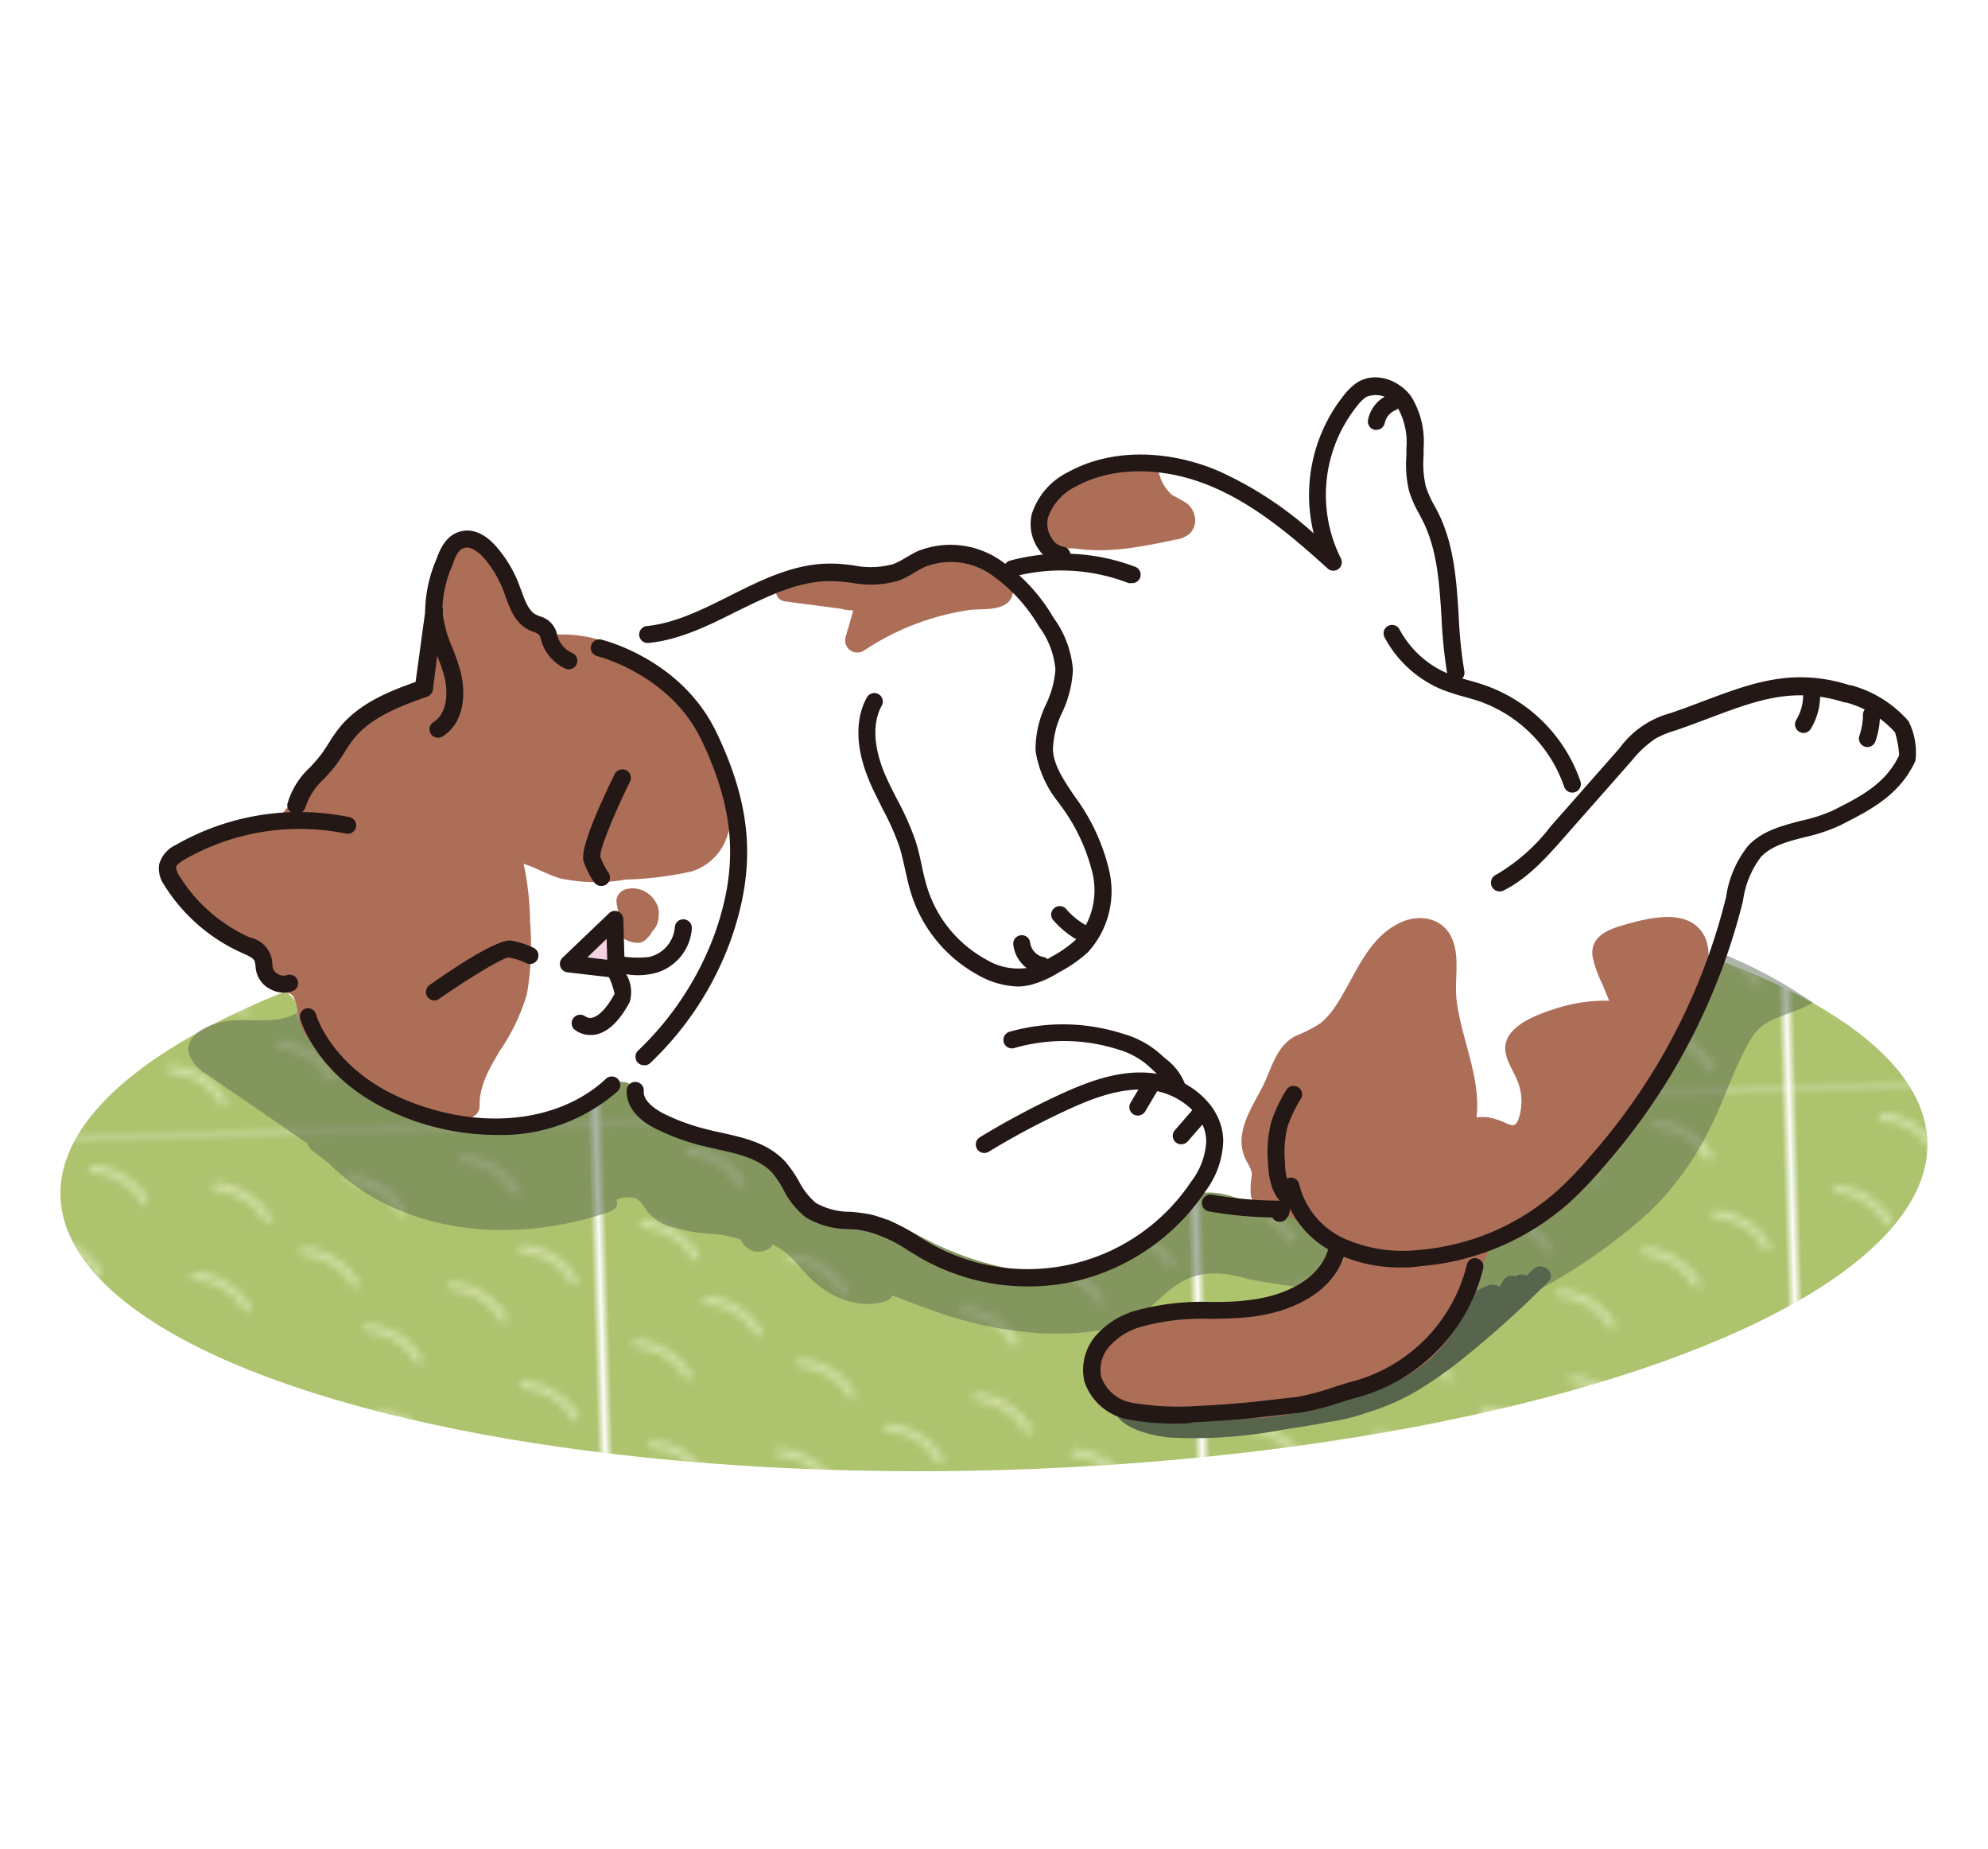
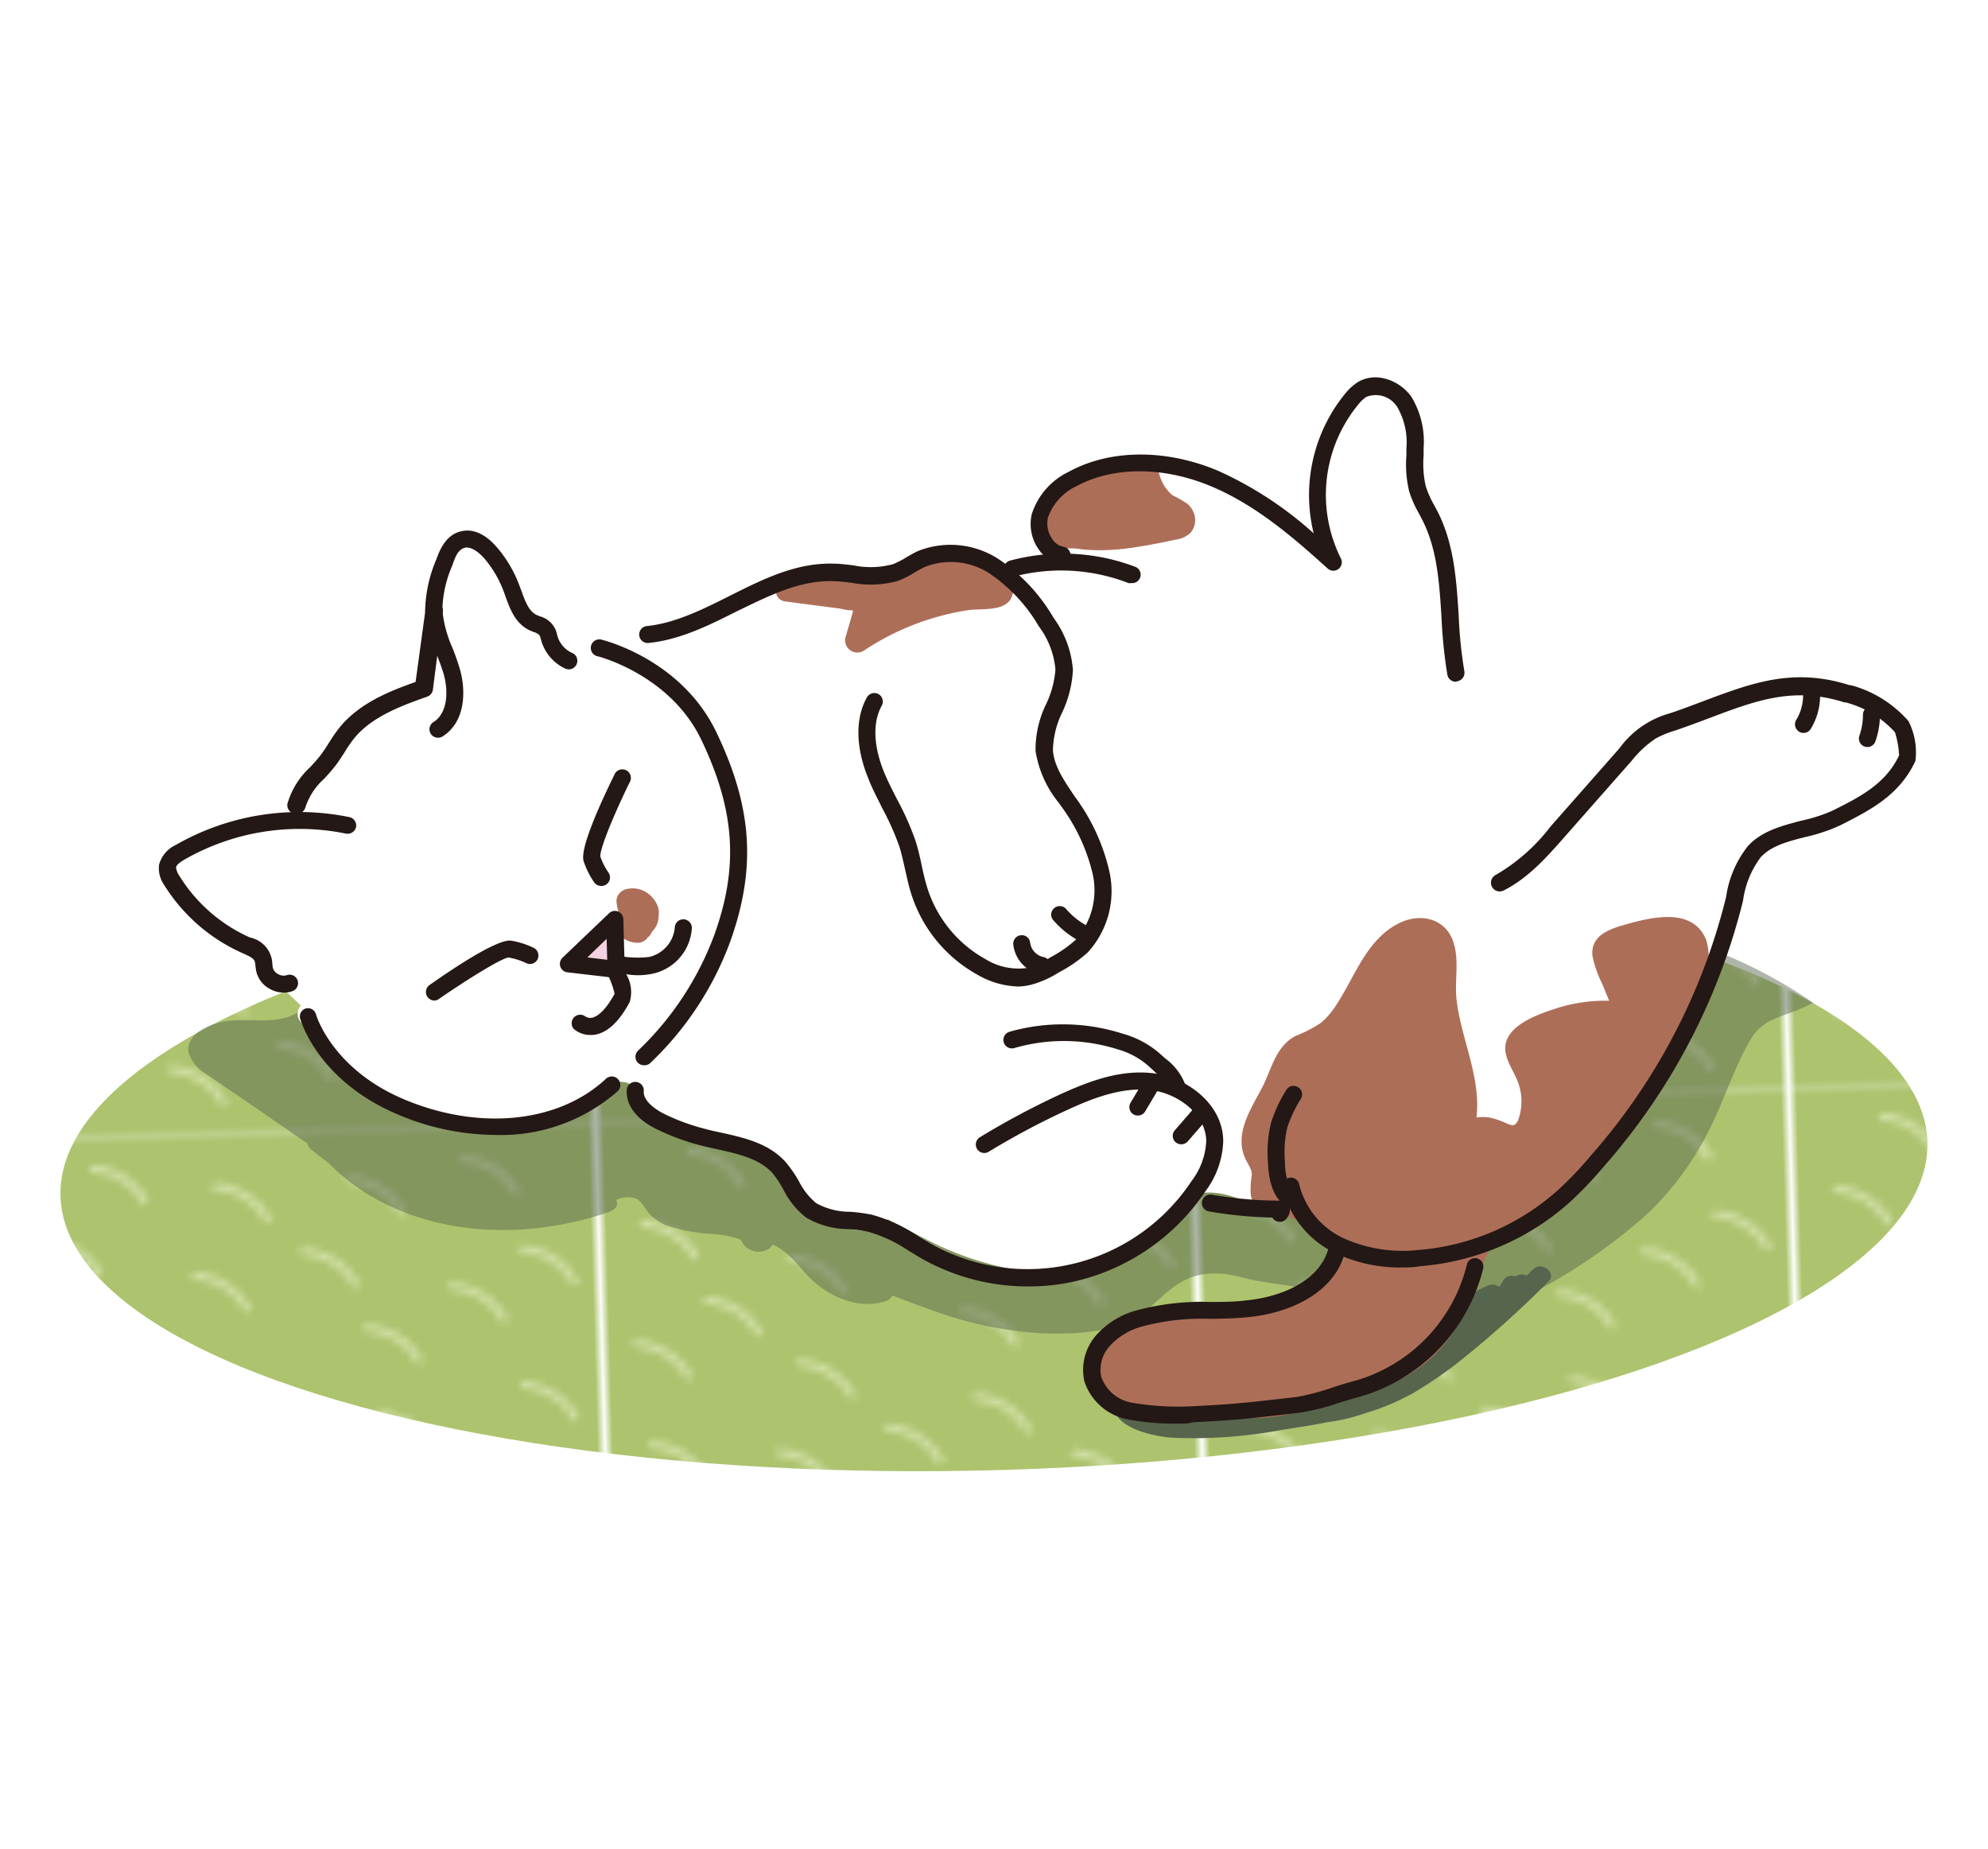
<svg xmlns="http://www.w3.org/2000/svg" width="200" height="186" viewBox="0 0 200 186">
  <defs>
    <style>
      .cls-1, .cls-3 {
        fill: none;
      }

      .cls-2 {
        fill: #adc36e;
      }

      .cls-3 {
        stroke: #d3e1a8;
        stroke-linecap: round;
        stroke-miterlimit: 10;
      }

      .cls-4 {
        fill: url(#Unnamed_Pattern);
      }

      .cls-5, .cls-6 {
        fill: #57654d;
      }

      .cls-6 {
        opacity: 0.48;
      }

      .cls-7 {
        fill: #fff;
      }

      .cls-8 {
        fill: #ad6e58;
      }

      .cls-9 {
        fill: #231815;
      }

      .cls-10 {
        fill: #f3d1e1;
      }
    </style>
    <pattern id="Unnamed_Pattern" data-name="Unnamed Pattern" width="75.04" height="50.78" patternTransform="translate(120.51 31.63) scale(0.79)" patternUnits="userSpaceOnUse" viewBox="0 0 75.04 50.78">
      <rect class="cls-1" width="75.04" height="50.78" />
      <rect class="cls-2" width="75.04" height="50.78" />
      <path class="cls-3" d="M11.36,3.47a8.22,8.22,0,0,1,6.43,4.29" />
      <path class="cls-3" d="M5.21,12.51a8.25,8.25,0,0,1,6.43,4.3" />
      <path class="cls-3" d="M24,17.49a8.22,8.22,0,0,1,6.43,4.29" />
      <path class="cls-3" d="M26.92,6.18a8.25,8.25,0,0,1,6.43,4.3" />
      <path class="cls-3" d="M13,22.46a8.27,8.27,0,0,1,6.44,4.3" />
      <path class="cls-3" d="M44,5.73A8.25,8.25,0,0,1,50.46,10" />
      <path class="cls-3" d="M37.88,14.78a8.22,8.22,0,0,1,6.43,4.29" />
      <path class="cls-3" d="M21.71,42.07a8.25,8.25,0,0,1,6.43,4.3" />
      <path class="cls-3" d="M24.66,30.77a8.24,8.24,0,0,1,6.43,4.29" />
      <path class="cls-3" d="M46.94,35.81a8.25,8.25,0,0,1,6.43,4.3" />
      <path class="cls-3" d="M65.38,32.58a8.24,8.24,0,0,1,6.43,4.29" />
      <path class="cls-3" d="M3.92,27.73A8.22,8.22,0,0,1,10.35,32" />
      <path class="cls-3" d="M5.54,40.67A8.24,8.24,0,0,1,12,45" />
      <path class="cls-3" d="M59.23,43.25a8.25,8.25,0,0,1,6.43,4.3" />
      <path class="cls-3" d="M35.62,39.36a8.25,8.25,0,0,1,6.43,4.3" />
      <path class="cls-3" d="M56.64,19.75a8.25,8.25,0,0,1,6.43,4.3" />
      <path class="cls-3" d="M58.62,3.6a8.22,8.22,0,0,1,6.43,4.29" />
      <path class="cls-3" d="M65.74,15.24a8.26,8.26,0,0,1,6.43,4.3" />
      <path class="cls-3" d="M45.65,24.73A8.25,8.25,0,0,1,52.09,29" />
    </pattern>
  </defs>
  <title>img12</title>
  <g id="レイヤー_2" data-name="レイヤー 2">
    <g id="画像">
      <g>
        <rect class="cls-1" width="200" height="186" />
        <g>
          <ellipse class="cls-4" cx="100" cy="117.59" rx="93.95" ry="30.29" transform="translate(-3.39 2.97) rotate(-1.67)" />
          <path class="cls-5" d="M154.23,127.69l-.65.64a1,1,0,0,0-1.11.08,1,1,0,0,0-1.25.41c-.11.22-.24.42-.37.63a1.25,1.25,0,0,0-1.21-.11c-3.57,1.53-5.57,4.56-8.13,7.08-.92.39-1.86.75-2.78,1.08-2.92,1.06-5.91,2.05-8.92,2.87a29.44,29.44,0,0,1-10,1.21,16.22,16.22,0,0,1-4.69-1.05c-.61-.24-1.22-.7-1.92-.52a1.38,1.38,0,0,0-1.06,1.07c-.5,2.44,3.73,3.39,5.69,3.54a48.12,48.12,0,0,0,10.53-.67c1.85-.33,3.48-.53,5.32-.91a18.1,18.1,0,0,0,3.61-.86,24,24,0,0,0,4.8-2,40.82,40.82,0,0,0,5.35-3.73,101,101,0,0,0,8.32-7.52C156.66,128.08,155.15,126.81,154.23,127.69Z" />
          <path class="cls-6" d="M166.82,94.69C164.11,96,163,98.51,160.58,100a26.37,26.37,0,0,0-4.25-4.71A55.26,55.26,0,0,0,150,90.82a8.1,8.1,0,0,1-2.6-2.5,9.52,9.52,0,0,1-1.08-3.21c-.44-2.37-.84-4.74-1.46-7.08A61.1,61.1,0,0,0,142,69.71a1.4,1.4,0,0,0-1.8-.48c-5.25,2.82-5.92,7.69-5.6,12.12a36.38,36.38,0,0,0-16-5.46c-3.38-.28-7,.21-9.4,2.15a4.81,4.81,0,0,0-1.91,3.08c-.11.95-1.18.74-2.76,1.18s-1.21,1.6-2.5,1.19a12,12,0,0,0-5-.74A37,37,0,0,0,91.92,84a22.53,22.53,0,0,1-5.92.37A37.88,37.88,0,0,0,74.79,86a64.47,64.47,0,0,1-9.87,2.47c-3.09.38-6.59.31-9.26-1-3-1.42-3.21-4.33-5.89-6a1.64,1.64,0,0,0-1.48-.1C44.86,83,44.58,86,43.93,88.57A6.54,6.54,0,0,1,42,92.26c-1.51,1.28-3.71,2-5.37,3.17a19.79,19.79,0,0,0-3.47,3.43A11.89,11.89,0,0,1,29.68,102c-2.12,1.09-4.53.39-6.88.72-2,.28-4,1.42-3.86,3a3.72,3.72,0,0,0,1.85,2.35c1.2.85,2.45,1.67,3.68,2.51L31,115.08l0,0c-.32.3,1.73,1.59,2.07,1.93,6.63,6.72,17.63,8.48,28.15,4.93.6-.21,1-.62.82-1.12a.41.41,0,0,0-.07-.11,2.71,2.71,0,0,1,2-.15c.63.32.89,1,1.31,1.49A5.18,5.18,0,0,0,67,123.25a18.08,18.08,0,0,0,4.76.89,10.72,10.72,0,0,1,2.77.56,1.92,1.92,0,0,0,2.67,1,1,1,0,0,0,.52-.51l.26.12a6.9,6.9,0,0,1,1.41,1c.83.79,1.48,1.67,2.31,2.45,1.69,1.58,4.46,3,7.33,2.16a1.2,1.2,0,0,0,.75-.6c1.22.47,2.43.93,3.68,1.37a38.7,38.7,0,0,0,11.1,2.42c3.87.17,8.13-.11,10.69-2.22s4.27-4.87,9.88-3.35c3.17.85,6.84.65,9.24,2.38a6.89,6.89,0,0,1,1.11,1c11,2.65,12.68-1.14,18.86-1.93a56.29,56.29,0,0,0,11.52-8,30.44,30.44,0,0,0,5.95-8.06c1.5-2.82,2.66-6.62,4.33-9.4,1.4-2.31,3.24-2.08,6.11-3.58l.16-.07a47.43,47.43,0,0,0-14.3-6.7A7.63,7.63,0,0,0,166.82,94.69Z" />
          <g>
            <path class="cls-7" d="M192.05,74.39c-.53-1.7-2.11-2.45-3.71-2.86A31.56,31.56,0,0,0,169.8,72.6a1.34,1.34,0,0,0-.87,1.06,6.22,6.22,0,0,0-3,1c-2.69,1.76-3.74,5.19-6.18,7.15a36.07,36.07,0,0,0-4.3-6.5,63.77,63.77,0,0,0-6.38-6.14,10.32,10.32,0,0,1-2.64-3.44,17.17,17.17,0,0,1-1.11-4.42c-.46-3.25-.89-6.49-1.53-9.71a109.84,109.84,0,0,0-3-11.41,1.24,1.24,0,0,0-1.82-.68c-5.21,3.8-5.83,10.46-5.46,16.54a31,31,0,0,0-16-7.65c-3.38-.43-7,.21-9.37,2.84a7.12,7.12,0,0,0-1.89,4.2c-.1,1.29-1.17,1-2.74,1.58s-1.19,2.18-2.49,1.6a9.11,9.11,0,0,0-5-1.06,28.6,28.6,0,0,0-5.17,1.67,16.33,16.33,0,0,1-5.91.45,28.33,28.33,0,0,0-11.2,2.14c-3.22,1.22-6.42,2.73-9.84,3.27-3.09.49-6.59.36-9.28-1.42-3-2-3.26-6-6-8.23a1.25,1.25,0,0,0-1.48-.14c-3.41,2-3.66,6.14-4.28,9.65A10.28,10.28,0,0,1,41,70c-1.5,1.74-3.69,2.71-5.34,4.29A23.84,23.84,0,0,0,32.27,79a13.91,13.91,0,0,1-3.45,4.27c-2.1,1.47-4.52.48-6.87.91-2,.37-4,1.9-3.83,4.13A5.3,5.3,0,0,0,20,91.52c1.21,1.19,2.47,2.33,3.71,3.48l6.56,6.15s0,0,0,0a1.25,1.25,0,0,0-.15,1.48c6.71,9.27,20,13,30.45,8.24a1.27,1.27,0,0,0,.81-1.53,1,1,0,0,0-.07-.15,2.07,2.07,0,0,1,2-.18c.63.44.9,1.43,1.33,2a5.34,5.34,0,0,0,1.77,1.64A14.07,14.07,0,0,0,71.2,114a8.08,8.08,0,0,1,2.78.79,1.8,1.8,0,0,0,2.68,1.35,1.18,1.18,0,0,0,.51-.69l.26.17a7.56,7.56,0,0,1,1.42,1.46c.84,1.09,1.5,2.3,2.35,3.38,1.7,2.17,4.49,4.13,7.35,3a1.34,1.34,0,0,0,.74-.81c1.22.65,2.45,1.3,3.69,1.91A30.68,30.68,0,0,0,104.12,128c3.88.28,8.13-.06,10.67-2.92s4.22-6.62,9.85-4.49c3.18,1.21,6.84,1,9.26,3.36a8.12,8.12,0,0,1,1.12,1.34c6.24-.68,12.67-1.42,18.85-2.44A57.64,57.64,0,0,0,165.3,112.1a42.94,42.94,0,0,0,5.88-11c1.47-3.85,2.58-9,4.22-12.82,1.37-3.15,3.22-2.83,6.07-4.84a15.71,15.71,0,0,1,4.83-2.08A8.78,8.78,0,0,0,191,78.8,4.93,4.93,0,0,0,192.05,74.39Z" />
            <path class="cls-8" d="M135.41,126.17c.26,1-.95.78-1.57,1.48-1.2,1.38-1.91,2.52-3.57,3.25-3.52,1.54-6.77,1.4-10.58,1.59-3,.15-8.86.88-9.83,4.71-.85,3.39,2.41,5.18,5.53,5.58a11,11,0,0,0,4.59-.46c.06,0,2.81.09,2.86.08,5.89,1,10-1.12,15.64-2.68a14.17,14.17,0,0,0,7.77-5.78c1.85-2.87,2.25-5.45,3.72-8.53q2-1.16,3.9-2.52c-6.18,1-12.61,1.76-18.85,2.44A2.92,2.92,0,0,1,135.41,126.17Z" />
-             <path class="cls-8" d="M70,72.75c-2-3.33-4.74-6.39-8.38-7.92a13.32,13.32,0,0,0-5.47-1A4.71,4.71,0,0,1,54,63.54c-.8-.43-1-1.74-1.31-2.51-1.07-2.54-4.38-8.87-7.71-5.07-2.73,3.12-1.7,6.88-1.79,10.49,0,.94.3,2.12-.46,2.29a14.19,14.19,0,0,0-2.61.92,17.26,17.26,0,0,0-4.51,3.15,33.28,33.28,0,0,0-4,4.68,44.65,44.65,0,0,1-3.7,4.93,6.28,6.28,0,0,1-1.78,1.28,1.26,1.26,0,0,0-.64,0c-1,.24-2,.52-3,.82-1.92.19-3.78.51-5.19,1.94a1.28,1.28,0,0,0,.37,2,4.75,4.75,0,0,0,.68,1.44,12.11,12.11,0,0,0,3.57,3.56A11.08,11.08,0,0,0,24,94.5a5.23,5.23,0,0,1,2,.94c.5.56.25,1.57.61,2.25A2.84,2.84,0,0,0,28.19,99c.57.23.25.77.84.91.91.22.81,1.9,1.07,2.77.91,3.06,3.91,4.07,6.41,6.06a16.08,16.08,0,0,0,9.9,3.58h0a1.23,1.23,0,0,0,1.84-1.07c-.05-2,1-3.8,2-5.49A20.61,20.61,0,0,0,53,100.05a29,29,0,0,0,.33-7.33,30,30,0,0,0-.65-5.83c1.27.41,2.47,1.13,3.75,1.49a17.59,17.59,0,0,0,6.55.1,34.84,34.84,0,0,0,6.61-.82,5.52,5.52,0,0,0,3.59-3.6C74.47,80.23,72,75.93,70,72.75Z" />
            <path class="cls-8" d="M66.27,92a1.93,1.93,0,0,0,0-.42,3.2,3.2,0,0,0-.1-.42,2.84,2.84,0,0,0-1.24-1.45,2.58,2.58,0,0,0-2.05-.23,1.29,1.29,0,0,0-.62.46,1.13,1.13,0,0,0-.24.75,6,6,0,0,0,.43,1.72.8.8,0,0,0-.23.29,1.26,1.26,0,0,0,.23,1.48,2.58,2.58,0,0,0,1.71.66,1.18,1.18,0,0,0,1-.54l.17-.14a1.79,1.79,0,0,0,.25-.42,2.53,2.53,0,0,0,.48-.66A2.73,2.73,0,0,0,66.27,92Z" />
            <path class="cls-8" d="M99.49,56.51a7.71,7.71,0,0,0-5-.72c-1.7.32-3.23,1.24-4.94,1.54S86,57.17,84.29,57a9.11,9.11,0,0,0-5,.65,1,1,0,0,0-.55.65c-.87.52-1,2,.25,2.2l5.59.73a4,4,0,0,0,1.22.16l0,0s0,.11,0,.16c-.24.87-.5,1.73-.75,2.6a1.23,1.23,0,0,0,1.83,1.32,26,26,0,0,1,10.59-4.1c1.26-.18,3.6.18,4.28-1.24C102.5,58.52,100.73,57.15,99.49,56.51Z" />
            <g>
              <polygon class="cls-8" points="124.39 139.59 124.4 139.59 124.4 139.59 124.39 139.59 124.39 139.59" />
              <polygon class="cls-8" points="124.39 139.59 124.39 139.59 124.39 139.59 124.39 139.59" />
              <path class="cls-8" d="M129.55,132.82s0,0,0,0a1.25,1.25,0,0,0-.48-1.27,1.28,1.28,0,0,0-1.36-.06,7.44,7.44,0,0,1-3.34.64,3.46,3.46,0,0,0-1.25.13,1.27,1.27,0,0,0-1.39-.51,1.24,1.24,0,0,0-.81,1.53c-.06-.25,0-.06,0,0v0s0,0,0,0-.08.29-.13.43v0l0,0-.08.21c-.09.23-.19.47-.26.71a2.73,2.73,0,0,0,0,1.27,7.53,7.53,0,0,0,.37,1c0,.08,0,.16.07.24a1,1,0,0,0,0,.22v.21s0,0,0,.06h0s0,.05,0,0l-.06,0c-.11.08-.24.15-.36.22a2.11,2.11,0,0,0-1,2.75,1.73,1.73,0,0,0,1.31.89,1.86,1.86,0,0,0,.81-.12,1.73,1.73,0,0,1,.51,0,2.31,2.31,0,0,0,2.31-1.46,2.08,2.08,0,0,0,0-.36v-.06h0s0,0,0,0,0,0,0,0c0-.2,0-.08,0,0s0,0,0,0l.19-.13.09-.05a3.77,3.77,0,0,1,.57-.18,4.76,4.76,0,0,0,2.26-1.08,5.52,5.52,0,0,0,1.16-2.19c.06-.15.11-.3.16-.45,0,.06.13-.29.16-.35l.09-.18.07-.11.1-.12,0,0,0,0A1.23,1.23,0,0,0,129.55,132.82Z" />
              <path class="cls-8" d="M120.86,137.72h0l0,0Z" />
              <path class="cls-8" d="M124.4,139.59h0C124.34,139.74,124.54,139.47,124.4,139.59Z" />
              <polygon class="cls-8" points="124.39 139.59 124.39 139.59 124.39 139.59 124.39 139.59" />
              <polygon class="cls-8" points="124.39 139.58 124.39 139.59 124.39 139.59 124.39 139.58" />
            </g>
            <path class="cls-8" d="M171.64,94.53c-1.38-3.37-5.67-2.23-8.35-1.46-1.57.45-3.3,1.15-3.08,3.11a11.35,11.35,0,0,0,1,2.83c.22.55.45,1.1.68,1.66a16.12,16.12,0,0,0-5.33.77c-1.93.62-5.54,1.86-5.09,4.45.21,1.18,1,2.14,1.35,3.29a5.43,5.43,0,0,1-.11,3.54c-.31.63-.6.51-1.18.27a7.84,7.84,0,0,0-1.71-.58,5,5,0,0,0-1.28,0c.47-4-1.52-7.85-2-11.79-.24-2,.34-4.15-.4-6.06-.82-2.14-3.15-2.68-5.13-1.81-3.48,1.53-4.67,5.48-6.62,8.41a7.72,7.72,0,0,1-1.52,1.75,14,14,0,0,1-2.55,1.31c-2,1.07-2.38,3.31-3.34,5.17-1.12,2.15-2.76,4.54-1.77,7,.23.59.73,1.15.73,1.8a8.54,8.54,0,0,0-.11,2,2.29,2.29,0,0,0,2.19,1.92,1.12,1.12,0,0,0,.66-.16,15.12,15.12,0,0,1,5.55,3.7c.37.37.73.75,1.09,1.12a1.1,1.1,0,0,0-.68.55,1.22,1.22,0,0,0,.49,1.65l.27.14.08.07c-.06-.09,0-.08,0,0a1.23,1.23,0,0,1,.21.51,5.1,5.1,0,0,1-.12,1.83,16.71,16.71,0,0,1-1.14,3.93,1.22,1.22,0,1,0,2.14,1.17,10.88,10.88,0,0,1,.87-1c.34-.35.68-.7,1-1.08a7.46,7.46,0,0,0,.92-1.37.81.81,0,0,0,.16-.16,15.82,15.82,0,0,0,2.77-5.06,1.21,1.21,0,0,0,.06-.48,20.81,20.81,0,0,1,3.1-.63c2.53-.45,4.43-2,6.74-2.94a16.33,16.33,0,0,0,5.67-3.57,31.27,31.27,0,0,0,4-5.62,1.34,1.34,0,0,0,.16-.64l1.07-.95c2.73-2.46,4.07-5.75,5.64-9,.81-1.68,1.68-3.34,2.42-5A5.88,5.88,0,0,0,171.64,94.53Z" />
            <path class="cls-8" d="M120.21,52a2.28,2.28,0,0,0-.76-1.33,14.66,14.66,0,0,0-1.49-.85,4.09,4.09,0,0,1-1.33-2.13,1.87,1.87,0,0,0-1.38-1.22,5.05,5.05,0,0,0-2,.26c-1.26.27-2.55.47-3.79.81a8.45,8.45,0,0,0-3.27,2.36,3.2,3.2,0,0,0-1.09,3.41,2.5,2.5,0,0,0,.21.35,2,2,0,0,0,.17.75,1.25,1.25,0,0,0,1.52.81,4.85,4.85,0,0,1,1.52,0,16.79,16.79,0,0,0,2,.13,23.29,23.29,0,0,0,3.83-.32c1.31-.2,2.6-.46,3.89-.74a2.72,2.72,0,0,0,1.49-.65A1.92,1.92,0,0,0,120.21,52Z" />
            <path class="cls-9" d="M43.7,100.65a.86.86,0,0,1-.49-1.56c3.06-2.15,7-4.68,8.24-4.46a8.23,8.23,0,0,1,2.26.73.86.86,0,0,1,.36,1.16.85.85,0,0,1-1.16.35,6.81,6.81,0,0,0-1.75-.55c-.69.06-4.17,2.21-7,4.17A.85.85,0,0,1,43.7,100.65Z" />
            <path class="cls-9" d="M60.48,89.12a.85.85,0,0,1-.69-.34,8.42,8.42,0,0,1-1.07-2.13c-.4-1.21,1.49-5.46,3.14-8.82a.86.86,0,0,1,1.54.76c-1.51,3.06-3.1,6.83-3,7.59a7.06,7.06,0,0,0,.8,1.58.85.85,0,0,1-.68,1.36Z" />
            <path class="cls-9" d="M59.36,104.11a2.52,2.52,0,0,1-1.62-.59.86.86,0,0,1,1.15-1.27.88.88,0,0,0,.66.13c.41-.08,1.24-.5,2.28-2.41a8.14,8.14,0,0,0-1.14-2.7A.85.85,0,0,1,61.62,96a9.63,9.63,0,0,0,3.71.26,3.34,3.34,0,0,0,2.56-3,.85.85,0,0,1,.92-.78.86.86,0,0,1,.79.93,5,5,0,0,1-3.7,4.48A7,7,0,0,1,63,98a3.53,3.53,0,0,1,.35,2.8c-1.07,2-2.25,3.08-3.52,3.29A2.42,2.42,0,0,1,59.36,104.11Z" />
            <g>
              <polygon class="cls-10" points="57.21 96.95 61.88 92.48 62.03 97.51 57.21 96.95" />
              <path class="cls-9" d="M62,98.37h-.1l-4.82-.56a.85.85,0,0,1-.71-.58.87.87,0,0,1,.22-.89l4.67-4.46a.85.85,0,0,1,1.45.59l.14,5a.86.86,0,0,1-.27.66A.89.89,0,0,1,62,98.37Zm-2.91-2.06,2,.24-.06-2.11Z" />
            </g>
            <path class="cls-9" d="M28.53,99.85a2.8,2.8,0,0,1-1.36-.36,2.69,2.69,0,0,1-1.39-1.78,5,5,0,0,1-.08-.56,2.27,2.27,0,0,0-.08-.46c-.13-.33-.69-.57-1.18-.79A17.78,17.78,0,0,1,16.5,89,2.91,2.91,0,0,1,16,87a3.06,3.06,0,0,1,1.68-2,25,25,0,0,1,17.48-2.8.86.86,0,0,1,.66,1,.87.87,0,0,1-1,.66,23.3,23.3,0,0,0-16.26,2.61c-.2.12-.8.46-.85.78a1.87,1.87,0,0,0,.32.83,16,16,0,0,0,7.12,6.23A2.8,2.8,0,0,1,27.4,97a2.23,2.23,0,0,0,.05.36A1,1,0,0,0,28,98a1.06,1.06,0,0,0,.84.1.85.85,0,1,1,.59,1.6A2.42,2.42,0,0,1,28.53,99.85Z" />
            <path class="cls-9" d="M44.08,74.21a.85.85,0,0,1-.46-1.58c1.41-.89,1.52-3.09,1-4.87-.2-.67-.45-1.32-.72-2a13.5,13.5,0,0,1-1.13-4.34,13.78,13.78,0,0,1,1.11-5.11c.29-.79.83-2.28,2.19-2.77s2.75.11,4,1.61a12.6,12.6,0,0,1,2.15,3.66c.07.19.14.39.22.58.38,1.06.74,2.06,1.5,2.45l.37.16a2.37,2.37,0,0,1,1.74,1.87l.06.21A2.7,2.7,0,0,0,57.6,65.7a.86.86,0,0,1-.7,1.57,4.45,4.45,0,0,1-2.4-2.68l-.08-.26a1.39,1.39,0,0,0-.17-.46,1.48,1.48,0,0,0-.54-.29,4.06,4.06,0,0,1-.52-.22c-1.38-.7-1.89-2.13-2.35-3.4-.06-.18-.13-.37-.2-.55a11.11,11.11,0,0,0-1.86-3.17c-.59-.69-1.45-1.35-2.11-1.11s-.9,1-1.17,1.76a11.94,11.94,0,0,0-1,4.45,12.1,12.1,0,0,0,1,3.79,22.85,22.85,0,0,1,.76,2.16c.64,2.22.57,5.33-1.73,6.79A.89.89,0,0,1,44.08,74.21Z" />
            <path class="cls-9" d="M29.76,81.84l-.17,0a.86.86,0,0,1-.67-1,8,8,0,0,1,2.3-3.68c.38-.42.74-.81,1.05-1.22s.55-.79.83-1.23a16.2,16.2,0,0,1,1-1.45c2-2.52,5.09-3.73,7.71-4.66l1-7.31a.85.85,0,0,1,1-.73.86.86,0,0,1,.74,1l-1,7.83a.88.88,0,0,1-.57.69c-2.51.89-5.63,2-7.42,4.28a13,13,0,0,0-.89,1.31c-.29.44-.58.91-.92,1.35s-.76.91-1.15,1.33a6.63,6.63,0,0,0-1.88,2.88A.86.86,0,0,1,29.76,81.84Z" />
            <path class="cls-9" d="M49.84,114.17A25.36,25.36,0,0,1,40,112.1c-8-3.39-9.74-9.41-9.81-9.66a.84.84,0,0,1,.6-1,.85.85,0,0,1,1,.59c0,.08,1.63,5.5,8.82,8.54,7.56,3.2,15.53,2.4,20.3-2a.86.86,0,1,1,1.16,1.26A17.77,17.77,0,0,1,49.84,114.17Z" />
            <path class="cls-9" d="M64.78,107.16a.87.87,0,0,1-.64-.29.86.86,0,0,1,.08-1.21A30.9,30.9,0,0,0,71.88,94c2.45-6.84,2.06-12.53-1.35-19.63C67.37,67.83,60.12,66,60.05,66a.86.86,0,0,1,.4-1.67c.33.08,8.11,2,11.63,9.35,3.62,7.56,4,13.63,1.42,20.94A32.14,32.14,0,0,1,65.35,107,.89.89,0,0,1,64.78,107.16Z" />
            <path class="cls-9" d="M102.46,99.24a8.64,8.64,0,0,1-4.11-1.18,14.19,14.19,0,0,1-6.63-8c-.28-.84-.46-1.7-.65-2.54s-.35-1.58-.58-2.33a26.47,26.47,0,0,0-1.75-3.92c-.48-1-1-1.94-1.4-3-1.26-3.09-1.31-6-.13-8.11a.85.85,0,1,1,1.5.82c-1.25,2.26-.4,5.14.21,6.65.39.95.88,1.9,1.35,2.82a28.05,28.05,0,0,1,1.85,4.18c.26.83.45,1.67.62,2.49s.36,1.61.61,2.38a12.48,12.48,0,0,0,5.82,7,6.27,6.27,0,0,0,4.16.87,8.55,8.55,0,0,0,2.35-1.07,12.47,12.47,0,0,0,2.54-1.76,7.52,7.52,0,0,0,1.7-6.66,18.8,18.8,0,0,0-3.22-6.86l-.19-.27a10.9,10.9,0,0,1-2.33-5.22,10.46,10.46,0,0,1,1-4.57,9.79,9.79,0,0,0,1-3.62,8.48,8.48,0,0,0-1.66-4.32,16.48,16.48,0,0,0-4.94-5.31A7.12,7.12,0,0,0,93,57.05a11.4,11.4,0,0,0-1,.55,10.3,10.3,0,0,1-1.59.81,10.07,10.07,0,0,1-4.75.21c-.64-.07-1.26-.14-1.86-.16-3.34-.09-6.38,1.44-9.6,3-2.83,1.42-5.74,2.89-8.95,3.22a.85.85,0,1,1-.18-1.7c2.9-.3,5.67-1.7,8.36-3.05,3.27-1.64,6.65-3.34,10.42-3.23.68,0,1.35.1,2,.17a8.59,8.59,0,0,0,4-.12,8.3,8.3,0,0,0,1.32-.68c.37-.21.75-.44,1.16-.63a8.87,8.87,0,0,1,8.16.82A18.07,18.07,0,0,1,106,62.16a10.14,10.14,0,0,1,1.94,5.23,11.39,11.39,0,0,1-1.07,4.26,9.06,9.06,0,0,0-.94,3.82c.1,1.55,1.09,3,2,4.37l.19.28a20.16,20.16,0,0,1,3.48,7.51,9.11,9.11,0,0,1-2.17,8.18,14.05,14.05,0,0,1-2.89,2,10.21,10.21,0,0,1-2.84,1.26A6.28,6.28,0,0,1,102.46,99.24Z" />
            <path class="cls-9" d="M104.83,98l-.15,0a3.42,3.42,0,0,1-2.74-3,.85.85,0,0,1,.78-.92.84.84,0,0,1,.92.78A1.71,1.71,0,0,0,105,96.28a.86.86,0,0,1-.15,1.7Z" />
            <path class="cls-9" d="M109.22,94.87a.84.84,0,0,1-.38-.08,9.13,9.13,0,0,1-2.94-2.3.86.86,0,0,1,1.31-1.1,7.42,7.42,0,0,0,2.38,1.86.85.85,0,0,1-.37,1.62Z" />
            <path class="cls-9" d="M103.44,129.41A21.78,21.78,0,0,1,93,126.76c-.53-.29-1-.6-1.56-.92a14.28,14.28,0,0,0-4.12-1.94,14.82,14.82,0,0,0-2-.26,8.38,8.38,0,0,1-4.25-1.18,8.23,8.23,0,0,1-2.21-2.7A10.64,10.64,0,0,0,77.71,118c-1.35-1.46-3.43-1.92-5.63-2.41-.55-.12-1.1-.24-1.63-.38a22.61,22.61,0,0,1-4.3-1.58c-2.15-1-3.27-2.55-3.08-4.12a.86.86,0,0,1,1.7.2c-.14,1.18,1.59,2.12,2.13,2.38a20.86,20.86,0,0,0,4,1.46c.51.14,1,.25,1.57.37,2.36.52,4.8,1.06,6.52,2.92a12.32,12.32,0,0,1,1.39,2,6.89,6.89,0,0,0,1.73,2.19,7,7,0,0,0,3.42.87,17,17,0,0,1,2.21.3,15.92,15.92,0,0,1,4.63,2.15c.49.3,1,.6,1.49.88a19.79,19.79,0,0,0,26-6.4,7.18,7.18,0,0,0,1.49-4c0-2.77-2.88-4.84-5.5-5.16-2.92-.36-5.87.77-8.62,2.05a76.83,76.83,0,0,0-7.76,4.14.85.85,0,1,1-.89-1.46,81.29,81.29,0,0,1,7.92-4.24c3-1.38,6.21-2.61,9.56-2.19s7,3.1,7,6.84a8.86,8.86,0,0,1-1.77,5,21.75,21.75,0,0,1-12.79,9A21.12,21.12,0,0,1,103.44,129.41Z" />
            <path class="cls-9" d="M118.38,110a.87.87,0,0,1-.84-.66c-.08-.38-1-1.16-1.52-1.67l-.54-.49a7.9,7.9,0,0,0-3-1.61,17.94,17.94,0,0,0-10.44-.14.85.85,0,0,1-.48-1.64A19.73,19.73,0,0,1,113,104a9.49,9.49,0,0,1,3.7,2l.51.46a5.89,5.89,0,0,1,2,2.56.86.86,0,0,1-.64,1A.62.62,0,0,1,118.38,110Z" />
            <path class="cls-9" d="M118.84,115.11a.85.85,0,0,1-.64-1.42l1.84-2.12a.86.86,0,0,1,1.21-.08.86.86,0,0,1,.08,1.21l-1.84,2.12A.87.87,0,0,1,118.84,115.11Z" />
            <path class="cls-9" d="M114.47,112.22a.88.88,0,0,1-.44-.12.85.85,0,0,1-.29-1.17l1.49-2.51a.85.85,0,0,1,1.47.87l-1.49,2.51A.86.86,0,0,1,114.47,112.22Z" />
            <path class="cls-9" d="M128.75,122.91a.91.91,0,0,1-.56-.2,1,1,0,0,1-.18-.23,41.4,41.4,0,0,1-6.39-.62.85.85,0,1,1,.3-1.68,40.55,40.55,0,0,0,7,.6h0a.83.83,0,0,1,.61.26.86.86,0,0,1,.25.61,1.55,1.55,0,0,1-.36.95A.86.86,0,0,1,128.75,122.91Z" />
            <path class="cls-9" d="M141.14,127.5a15.15,15.15,0,0,1-6.66-1.38,9.71,9.71,0,0,1-5.45-6.64.88.88,0,0,1,.68-1,.85.85,0,0,1,1,.68,8.12,8.12,0,0,0,4.52,5.43,14.51,14.51,0,0,0,7.48,1.15,23.88,23.88,0,0,0,14-6,35.28,35.28,0,0,0,3.34-3.5,61.63,61.63,0,0,0,13.51-25.64l.09-.36a10.66,10.66,0,0,1,2.22-5.16c1.43-1.52,3.39-2,5.29-2.51a16.17,16.17,0,0,0,3.15-1c2.77-1.38,5.38-2.69,6.75-5.59a9.5,9.5,0,0,0-.42-2.32,10.16,10.16,0,0,0-4.95-3l-.13,0c-5.1-1.62-8.83-.22-13.55,1.56-1.1.41-2.23.84-3.46,1.26a9.75,9.75,0,0,0-2,.82,10.67,10.67,0,0,0-2.39,2.22l-6.91,7.84c-1.66,1.88-3.54,4-6,5.23A.86.86,0,1,1,150.5,88,18.81,18.81,0,0,0,156,83.13l6.91-7.84a9.36,9.36,0,0,1,5.1-3.54c1.2-.4,2.32-.83,3.41-1.24,4.83-1.81,9-3.39,14.67-1.58l.13,0A11.74,11.74,0,0,1,192,72.54a6.94,6.94,0,0,1,.7,4c-1.62,3.51-4.65,5-7.58,6.49a17.35,17.35,0,0,1-3.5,1.17c-1.73.44-3.37.86-4.46,2a9.34,9.34,0,0,0-1.8,4.37l-.09.38a63.53,63.53,0,0,1-13.88,26.35,39.42,39.42,0,0,1-3.5,3.67,25.62,25.62,0,0,1-15,6.4C142.26,127.48,141.69,127.5,141.14,127.5Z" />
            <path class="cls-9" d="M181.44,73.73a.84.84,0,0,1-.45-.13.86.86,0,0,1-.28-1.18A4.81,4.81,0,0,0,181.4,70a.85.85,0,0,1,.85-.85h0a.85.85,0,0,1,.86.86,6.47,6.47,0,0,1-.94,3.31A.86.86,0,0,1,181.44,73.73Z" />
            <path class="cls-9" d="M187.87,75.15a1,1,0,0,1-.29-.05.86.86,0,0,1-.52-1.09,6.34,6.34,0,0,0,.36-2.12.86.86,0,0,1,.86-.85.85.85,0,0,1,.85.85,8,8,0,0,1-.46,2.69A.85.85,0,0,1,187.87,75.15Z" />
            <path class="cls-9" d="M113.83,58.65a.81.81,0,0,1-.31,0A18.79,18.79,0,0,0,102,58a.84.84,0,0,1-1-.6.85.85,0,0,1,.6-1,20.54,20.54,0,0,1,12.59.61.85.85,0,0,1-.3,1.65Z" />
            <path class="cls-9" d="M146.45,68.58a.86.86,0,0,1-.84-.7,49.55,49.55,0,0,1-.59-5.8c-.22-3.43-.42-6.67-1.83-9.58l-.43-.83a11.08,11.08,0,0,1-1-2.27,11.54,11.54,0,0,1-.27-3.59c0-.24,0-.48,0-.72a7.06,7.06,0,0,0-.93-4.16,2.55,2.55,0,0,0-3.11-1,3.57,3.57,0,0,0-.8.76,14.3,14.3,0,0,0-1.74,15.51.85.85,0,0,1-1.33,1c-3.49-3.16-7.26-6.41-11.76-8.29-4.78-2-9.84-2-13.53,0a5.5,5.5,0,0,0-2.86,3.16,2.66,2.66,0,0,0,.39,2.08A1.68,1.68,0,0,0,107,55a.86.86,0,0,1-.25,1.7,3.4,3.4,0,0,1-2.32-1.53,4.41,4.41,0,0,1-.63-3.45,7.13,7.13,0,0,1,3.7-4.25c4.14-2.28,9.75-2.33,15-.13a37,37,0,0,1,9.66,6.31,16.14,16.14,0,0,1,3.2-14.09,5.5,5.5,0,0,1,1.22-1.11c1.89-1.14,4.27-.14,5.4,1.45a8.65,8.65,0,0,1,1.24,5.17c0,.25,0,.5,0,.75a10.27,10.27,0,0,0,.21,3.07,9.94,9.94,0,0,0,.86,1.94c.16.29.31.59.46.88,1.56,3.21,1.78,6.78,2,10.23a45,45,0,0,0,.57,5.59.87.87,0,0,1-.69,1Z" />
-             <path class="cls-9" d="M138.47,43.24l-.16,0a.85.85,0,0,1-.68-1,3.46,3.46,0,0,1,2.09-2.54.85.85,0,0,1,.64,1.58,1.79,1.79,0,0,0-1.05,1.28A.86.86,0,0,1,138.47,43.24Z" />
-             <path class="cls-9" d="M158.17,79.73a.86.86,0,0,1-.81-.59,13.92,13.92,0,0,0-8.49-8.58c-.49-.17-1-.31-1.53-.46a22.35,22.35,0,0,1-2.24-.72,11.57,11.57,0,0,1-5.81-5.27.85.85,0,1,1,1.51-.79,9.88,9.88,0,0,0,4.94,4.47,20.07,20.07,0,0,0,2.07.66c.53.15,1.08.31,1.62.5A15.64,15.64,0,0,1,159,78.6a.87.87,0,0,1-.55,1.09A.8.8,0,0,1,158.17,79.73Z" />
            <path class="cls-9" d="M129.81,121.47a.86.86,0,0,1-.5-.17c-1.41-1-1.68-2.87-1.75-4.35a12.53,12.53,0,0,1,.31-4,14.14,14.14,0,0,1,1.53-3.29.84.84,0,0,1,1.16-.31.85.85,0,0,1,.32,1.17,13.37,13.37,0,0,0-1.37,2.89,10.79,10.79,0,0,0-.24,3.44c0,1.1.22,2.44,1,3a.86.86,0,0,1,.18,1.2A.83.83,0,0,1,129.81,121.47Z" />
            <path class="cls-9" d="M118.59,143.21a25,25,0,0,1-5.24-.45,5.71,5.71,0,0,1-4.26-3.81,5.27,5.27,0,0,1,1.19-4.63,8.33,8.33,0,0,1,3.84-2.44,25,25,0,0,1,7.56-.91c1.22,0,2.49,0,3.71-.16,3.28-.31,7.16-1.79,8.19-5a.85.85,0,0,1,1.07-.56.87.87,0,0,1,.56,1.08c-1.28,4-5.83,5.81-9.66,6.17-1.28.13-2.58.15-3.84.17a23.14,23.14,0,0,0-7,.82,6.72,6.72,0,0,0-3.08,1.93,3.53,3.53,0,0,0-.84,3.09,4,4,0,0,0,3,2.58,27.36,27.36,0,0,0,6.17.37c4-.19,5.93-.41,8.36-.69l2.2-.25a24.82,24.82,0,0,0,3.7-1c.7-.22,1.36-.43,1.91-.57a16.13,16.13,0,0,0,11.44-11.73.84.84,0,0,1,1-.64.86.86,0,0,1,.65,1,17.88,17.88,0,0,1-12.69,13c-.5.13-1.14.33-1.82.54a23.91,23.91,0,0,1-4,1l-2.18.25c-2.46.28-4.4.51-8.48.7C119.62,143.2,119.13,143.21,118.59,143.21Z" />
          </g>
        </g>
      </g>
    </g>
  </g>
</svg>